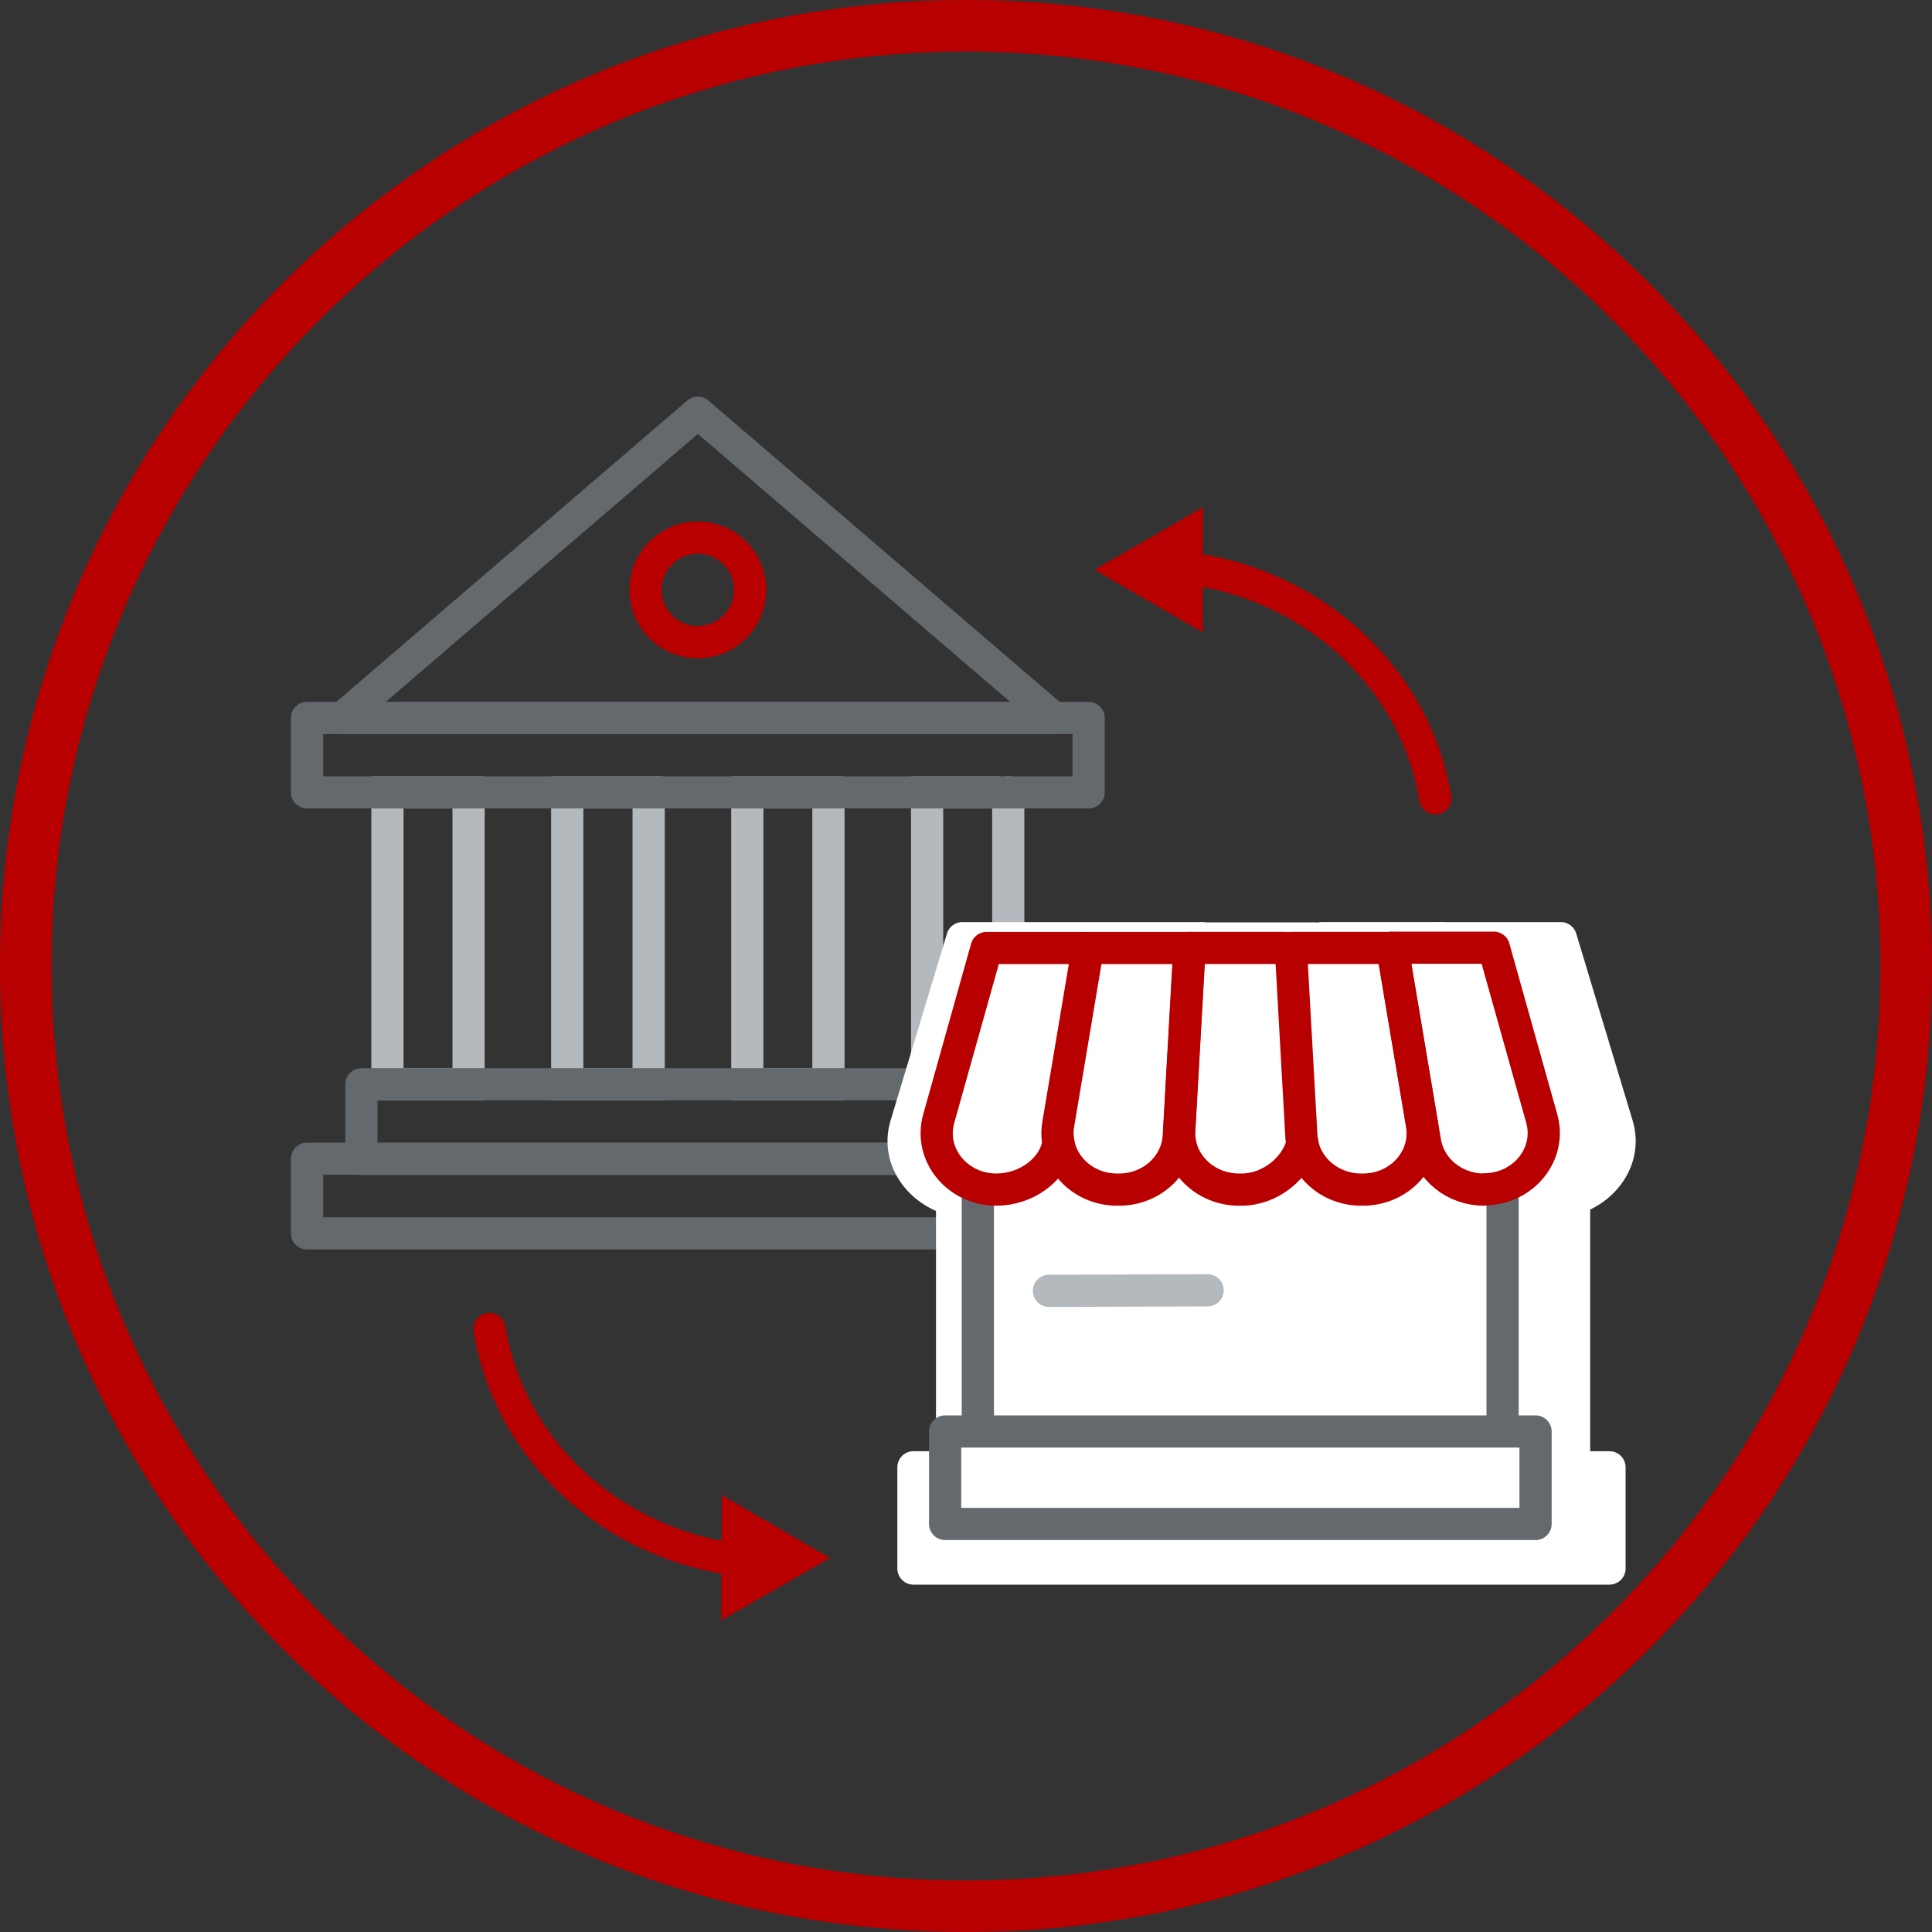
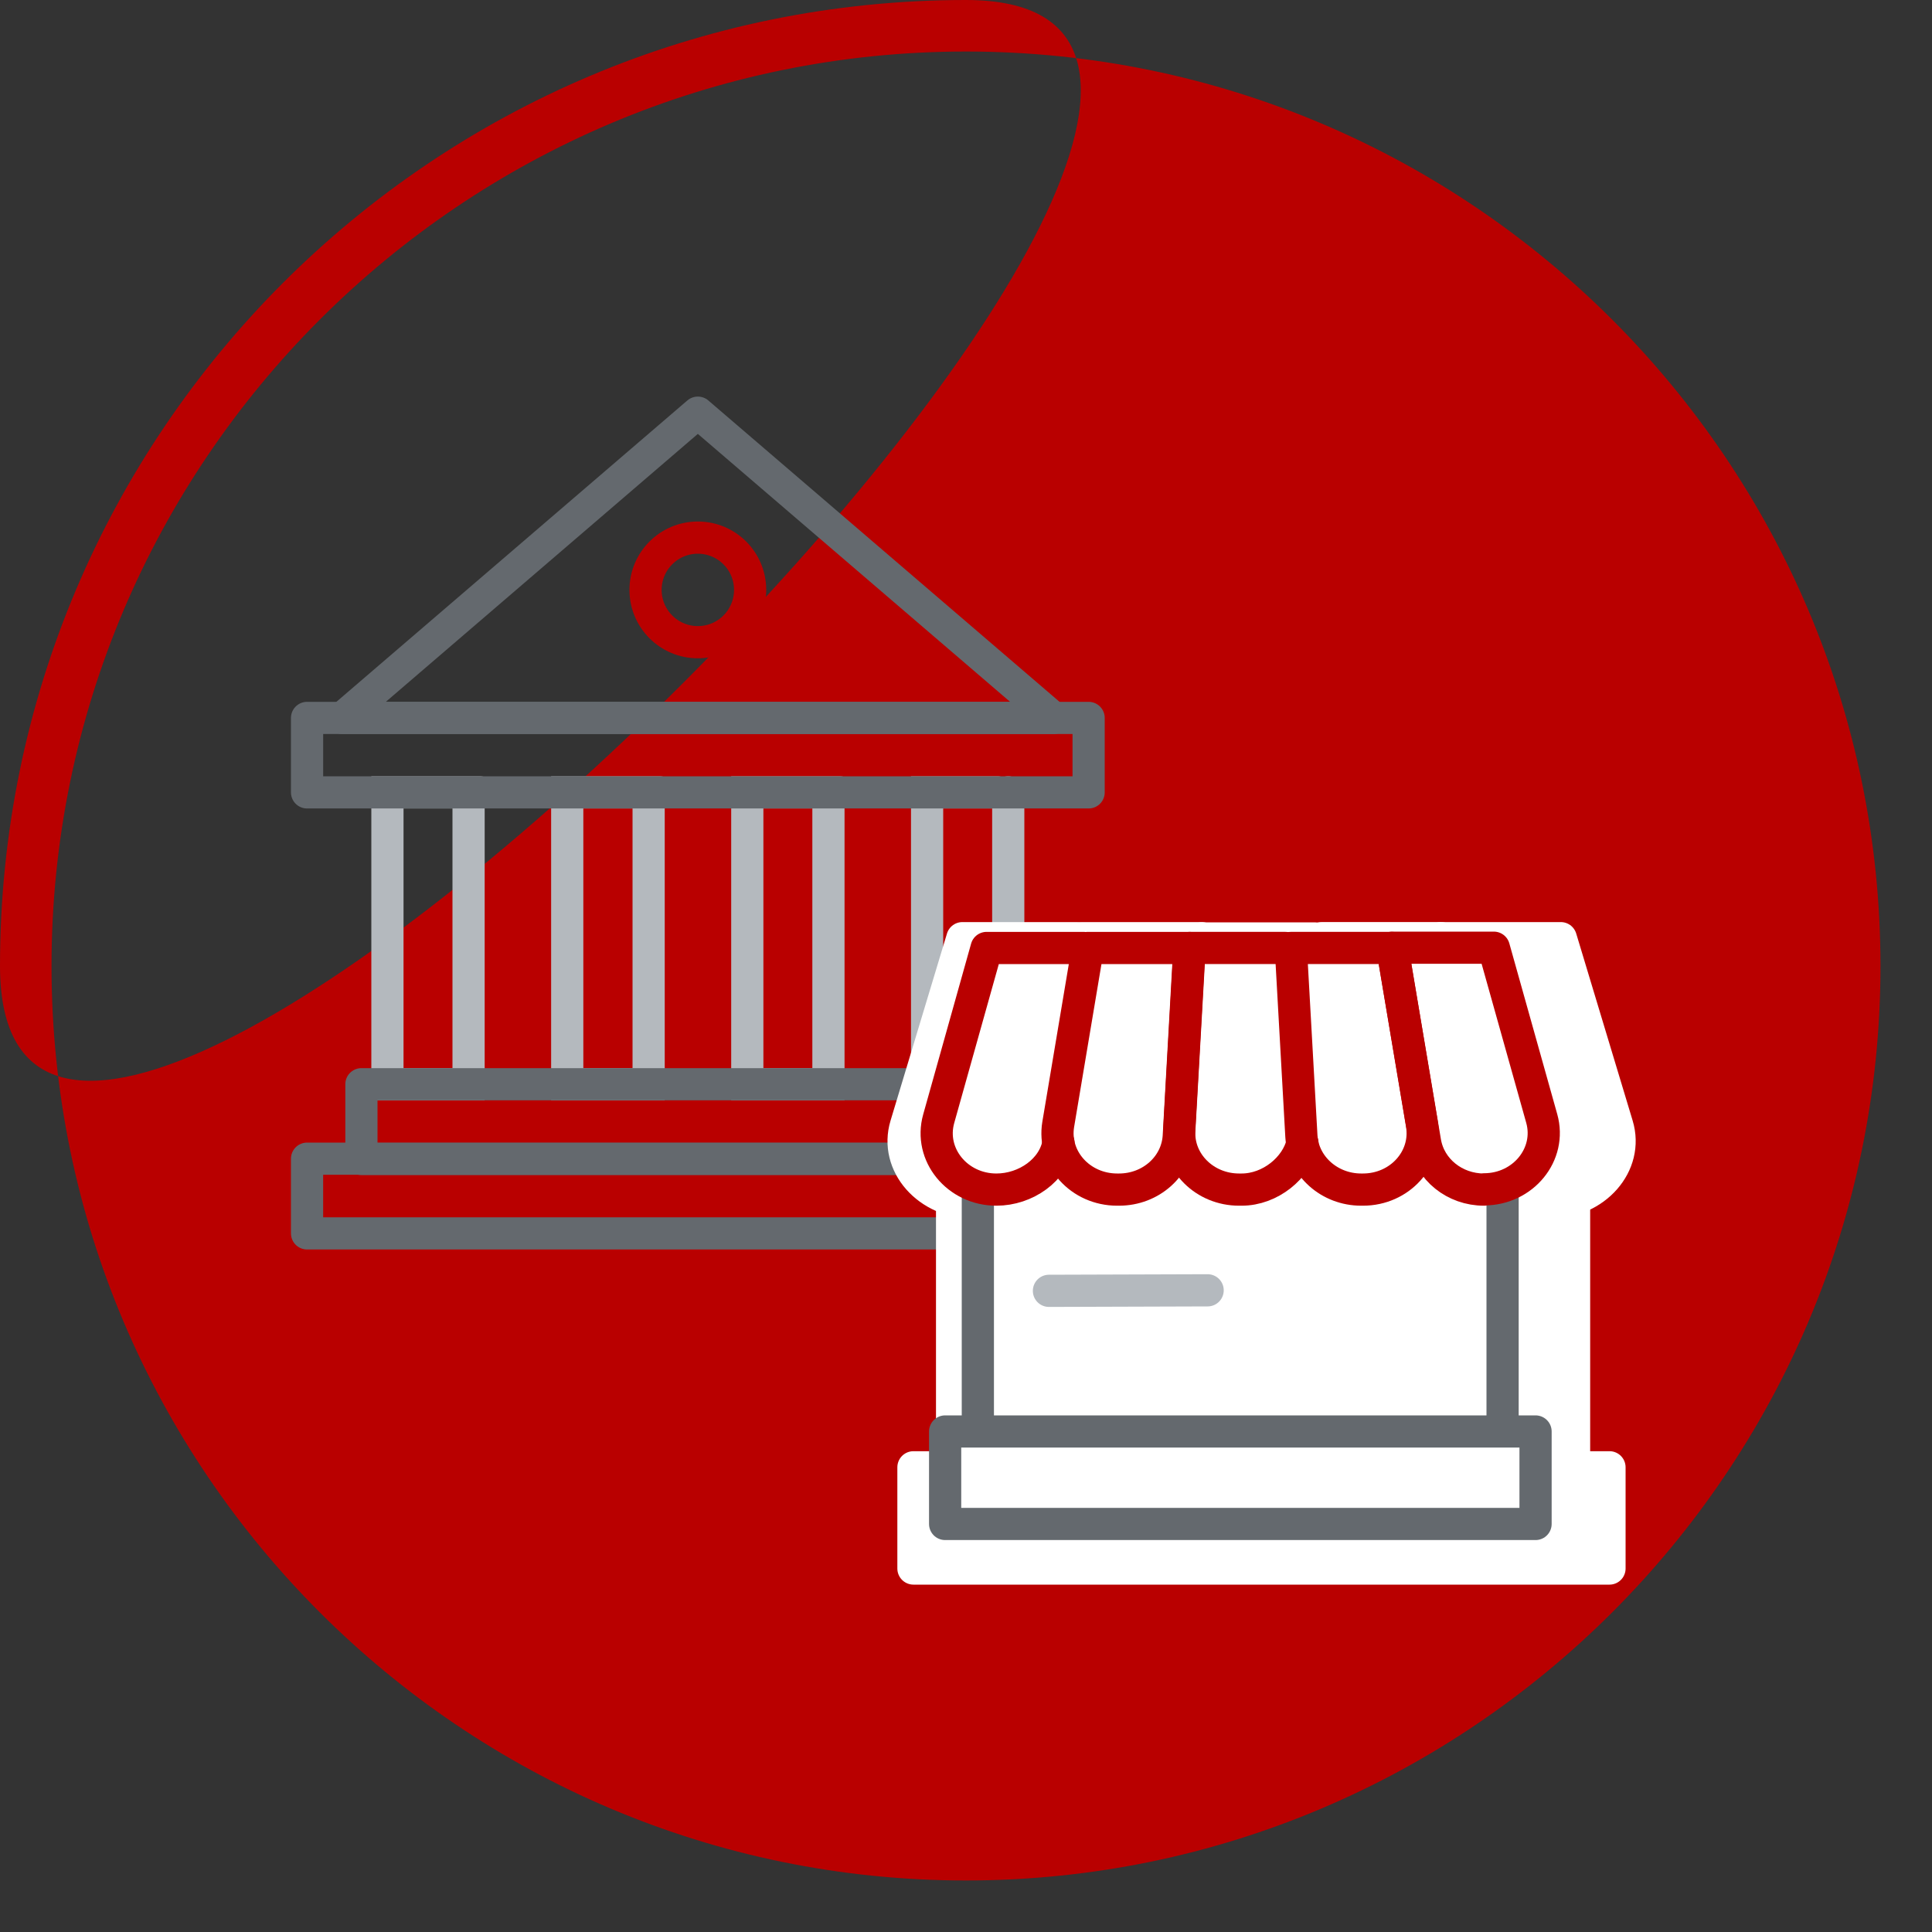
<svg xmlns="http://www.w3.org/2000/svg" id="Layer_2" data-name="Layer 2" viewBox="0 0 75 75">
  <rect x="0" y="0" width="75" height="75" fill="#333333" stroke="none" />
  <g id="Layer_1-2" data-name="Layer 1">
    <g>
-       <path d="M37.5,2c19.57,0,35.5,15.93,35.5,35.5s-15.93,35.5-35.5,35.5S2,57.07,2,37.5,17.93,2,37.5,2M37.5,0C16.79,0,0,16.79,0,37.5s16.79,37.5,37.5,37.5,37.5-16.79,37.5-37.5S58.21,0,37.5,0h0Z" style="fill: #b90000;" />
+       <path d="M37.5,2c19.57,0,35.5,15.93,35.5,35.5s-15.93,35.5-35.5,35.5S2,57.07,2,37.5,17.93,2,37.5,2M37.5,0C16.79,0,0,16.79,0,37.5S58.21,0,37.5,0h0Z" style="fill: #b90000;" />
      <g>
        <polyline points="18.19 30.76 18.19 42.09 15.04 42.09 15.04 30.76 18.63 30.76" style="fill: none; stroke: #b4b9be; stroke-linecap: round; stroke-miterlimit: 10; stroke-width: 1.25px;" />
        <polyline points="32.16 30.76 32.16 42.09 29.01 42.09 29.01 30.76 32.6 30.76" style="fill: none; stroke: #b4b9be; stroke-linecap: round; stroke-miterlimit: 10; stroke-width: 1.25px;" />
        <polyline points="39.14 30.76 39.14 42.09 35.99 42.09 35.99 30.76 38.72 30.76" style="fill: none; stroke: #b4b9be; stroke-linecap: round; stroke-miterlimit: 10; stroke-width: 1.25px;" />
        <polyline points="25.18 30.76 25.18 42.09 22.02 42.09 22.02 30.76 25.61 30.76" style="fill: none; stroke: #b4b9be; stroke-linecap: round; stroke-miterlimit: 10; stroke-width: 1.25px;" />
        <polyline points="42.26 27.87 42.26 30.76 11.92 30.76 11.92 27.87 42.26 27.87" style="fill: none; stroke: #64696e; stroke-linecap: round; stroke-linejoin: round; stroke-width: 1.25px;" />
        <rect x="14.03" y="42.09" width="26.12" height="2.9" style="fill: none; stroke: #64696e; stroke-linejoin: round; stroke-width: 1.25px;" />
        <polyline points="42.26 44.98 42.26 47.88 11.92 47.88 11.92 44.98 42.26 44.98" style="fill: none; stroke: #64696e; stroke-linecap: round; stroke-linejoin: round; stroke-width: 1.25px;" />
        <polygon points="27.09 16.02 13.29 27.87 40.9 27.87 27.09 16.02" style="fill: none; stroke: #64696e; stroke-linecap: round; stroke-linejoin: round; stroke-width: 1.25px;" />
        <circle cx="27.09" cy="22.9" r="2.03" style="fill: none; stroke: #b90000; stroke-linecap: round; stroke-linejoin: round; stroke-width: 1.25px;" />
      </g>
      <rect x="42.89" y="56.12" width="17.92" height="1.5" style="fill: #fff;" />
      <g>
        <g>
          <rect x="36.96" y="44.9" width="24.27" height="12.06" style="fill: #fff; stroke: #fff; stroke-miterlimit: 10;" />
          <line x1="36.96" y1="56.54" x2="36.96" y2="46.87" style="fill: #fff; stroke: #fff; stroke-linecap: round; stroke-linejoin: round; stroke-width: 1.25px;" />
          <line x1="60.97" y1="46.57" x2="60.97" y2="56.54" style="fill: #fff; stroke: #fff; stroke-linecap: round; stroke-linejoin: round; stroke-width: 1.25px;" />
          <g>
-             <path d="M40.65,44.7c-.21,1.16-1.5,1.99-2.84,1.99h0c-1.79,0-3.1-1.49-2.64-3.01l2.19-7.26h4.43" style="fill: #fff; stroke: #fff; stroke-miterlimit: 10;" />
            <path d="M43.43,46.69h-.09c-1.68,0-2.96-1.32-2.7-2.77l1.36-7.5h4.65l-.48,8c-.08,1.27-1.28,2.27-2.73,2.27Z" style="fill: #fff; stroke: #fff; stroke-miterlimit: 10;" />
            <path d="M51.81,44.71c-.27,1.07-1.47,1.98-2.78,1.98h-.12c-1.57,0-2.81-1.15-2.73-2.52l.47-7.74h4.38" style="fill: #fff; stroke: #fff; stroke-miterlimit: 10;" />
            <path d="M54.59,46.69h-.09c-1.45,0-2.65-1-2.73-2.27l-.48-8h4.65l1.36,7.5c.26,1.45-1.02,2.77-2.7,2.77Z" style="fill: #fff; stroke: #fff; stroke-miterlimit: 10;" />
            <path d="M60.13,46.69h0c-1.34,0-2.49-.86-2.7-2.02l-1.49-8.25h4.65l2.19,7.26c.46,1.52-.85,3.01-2.64,3.01Z" style="fill: #fff; stroke: #fff; stroke-miterlimit: 10;" />
            <path d="M40.65,44.7c-.21,1.16-1.5,1.99-2.84,1.99h0c-1.79,0-3.1-1.49-2.64-3.01l2.19-7.26h4.43" style="fill: #fff; stroke: #fff; stroke-linecap: round; stroke-linejoin: round; stroke-width: 1.25px;" />
            <path d="M43.43,46.69h-.09c-1.68,0-2.96-1.32-2.7-2.77l1.36-7.5h4.65l-.48,8c-.08,1.27-1.28,2.27-2.73,2.27Z" style="fill: #fff; stroke: #fff; stroke-linecap: round; stroke-linejoin: round; stroke-width: 1.25px;" />
            <path d="M51.81,44.71c-.27,1.07-1.47,1.98-2.78,1.98h-.12c-1.57,0-2.81-1.15-2.73-2.52l.47-7.74h4.38" style="fill: #fff; stroke: #fff; stroke-linecap: round; stroke-linejoin: round; stroke-width: 1.25px;" />
            <path d="M54.59,46.69h-.09c-1.45,0-2.65-1-2.73-2.27l-.48-8h4.65l1.36,7.5c.26,1.45-1.02,2.77-2.7,2.77Z" style="fill: #fff; stroke: #fff; stroke-linecap: round; stroke-linejoin: round; stroke-width: 1.25px;" />
            <path d="M60.13,46.69h0c-1.34,0-2.49-.86-2.7-2.02l-1.49-8.25h4.65l2.19,7.26c.46,1.52-.85,3.01-2.64,3.01Z" style="fill: #fff; stroke: #fff; stroke-linecap: round; stroke-linejoin: round; stroke-width: 1.25px;" />
          </g>
          <line x1="47.48" y1="50.97" x2="40.22" y2="50.98" style="fill: #fff; stroke: #fff; stroke-linecap: round; stroke-miterlimit: 10; stroke-width: 1.25px;" />
          <rect x="35.46" y="56.96" width="27.02" height="3.93" style="fill: #fff; stroke: #fff; stroke-linecap: round; stroke-linejoin: round; stroke-width: 1.25px;" />
        </g>
        <g>
          <rect x="37.96" y="44.54" width="20.59" height="11.02" style="fill: #fff;" />
          <line x1="37.96" y1="55.18" x2="37.96" y2="46.34" style="fill: none; stroke: #64696e; stroke-linecap: round; stroke-linejoin: round; stroke-width: 1.25px;" />
          <line x1="58.33" y1="46.08" x2="58.33" y2="55.18" style="fill: none; stroke: #64696e; stroke-linecap: round; stroke-linejoin: round; stroke-width: 1.25px;" />
          <g>
            <path d="M41.09,44.36c-.18,1.06-1.27,1.82-2.41,1.82h0c-1.52,0-2.63-1.36-2.24-2.75l1.86-6.63h3.76" style="fill: #fff;" />
            <path d="M43.45,46.18h-.08c-1.43,0-2.51-1.2-2.29-2.53l1.15-6.85h3.94l-.41,7.31c-.07,1.16-1.08,2.07-2.32,2.07Z" style="fill: #fff;" />
            <path d="M50.56,44.37c-.23.97-1.25,1.81-2.36,1.81h-.1c-1.33,0-2.39-1.05-2.32-2.3l.4-7.08h3.72" style="fill: #fff;" />
            <path d="M52.92,46.18h-.08c-1.23,0-2.25-.91-2.32-2.07l-.41-7.31h3.94l1.15,6.85c.22,1.33-.86,2.53-2.29,2.53Z" style="fill: #fff;" />
            <path d="M57.61,46.18h0c-1.14,0-2.11-.78-2.29-1.85l-1.27-7.54h3.94l1.86,6.63c.39,1.39-.72,2.75-2.24,2.75Z" style="fill: #fff;" />
            <path d="M41.09,44.36c-.18,1.06-1.27,1.82-2.41,1.82h0c-1.52,0-2.63-1.36-2.24-2.75l1.86-6.63h3.76" style="fill: none; stroke: #b90000; stroke-linecap: round; stroke-linejoin: round; stroke-width: 1.25px;" />
            <path d="M43.45,46.18h-.08c-1.43,0-2.51-1.2-2.29-2.53l1.15-6.85h3.94l-.41,7.31c-.07,1.16-1.08,2.07-2.32,2.07Z" style="fill: none; stroke: #b90000; stroke-linecap: round; stroke-linejoin: round; stroke-width: 1.25px;" />
            <path d="M50.56,44.37c-.23.97-1.25,1.81-2.36,1.81h-.1c-1.33,0-2.39-1.05-2.32-2.3l.4-7.08h3.72" style="fill: none; stroke: #b90000; stroke-linecap: round; stroke-linejoin: round; stroke-width: 1.25px;" />
            <path d="M52.92,46.18h-.08c-1.23,0-2.25-.91-2.32-2.07l-.41-7.31h3.94l1.15,6.85c.22,1.33-.86,2.53-2.29,2.53Z" style="fill: none; stroke: #b90000; stroke-linecap: round; stroke-linejoin: round; stroke-width: 1.25px;" />
            <path d="M57.61,46.18h0c-1.14,0-2.11-.78-2.29-1.85l-1.27-7.54h3.94l1.86,6.63c.39,1.39-.72,2.75-2.24,2.75Z" style="fill: none; stroke: #b90000; stroke-linecap: round; stroke-linejoin: round; stroke-width: 1.25px;" />
          </g>
          <line x1="46.88" y1="50.09" x2="40.72" y2="50.11" style="fill: none; stroke: #b4b9be; stroke-linecap: round; stroke-miterlimit: 10; stroke-width: 1.25px;" />
          <rect x="36.69" y="55.57" width="22.92" height="3.59" style="fill: none; stroke: #64696e; stroke-linecap: round; stroke-linejoin: round; stroke-width: 1.25px;" />
        </g>
      </g>
      <g>
        <path d="M19,51.59c.81,4.84,4.85,8.37,9.71,8.97" style="fill: none; stroke: #b90000; stroke-linecap: round; stroke-linejoin: round; stroke-width: 1.25px;" />
        <polygon points="28 62.9 32.22 60.48 28.02 58.04 28 62.9" style="fill: #b90000;" />
      </g>
      <g>
        <path d="M55.72,30.99c-.82-4.84-4.87-8.36-9.73-8.95" style="fill: none; stroke: #b90000; stroke-linecap: round; stroke-linejoin: round; stroke-width: 1.25px;" />
        <polygon points="46.7 19.69 42.49 22.12 46.69 24.55 46.7 19.69" style="fill: #b90000;" />
      </g>
    </g>
  </g>
</svg>